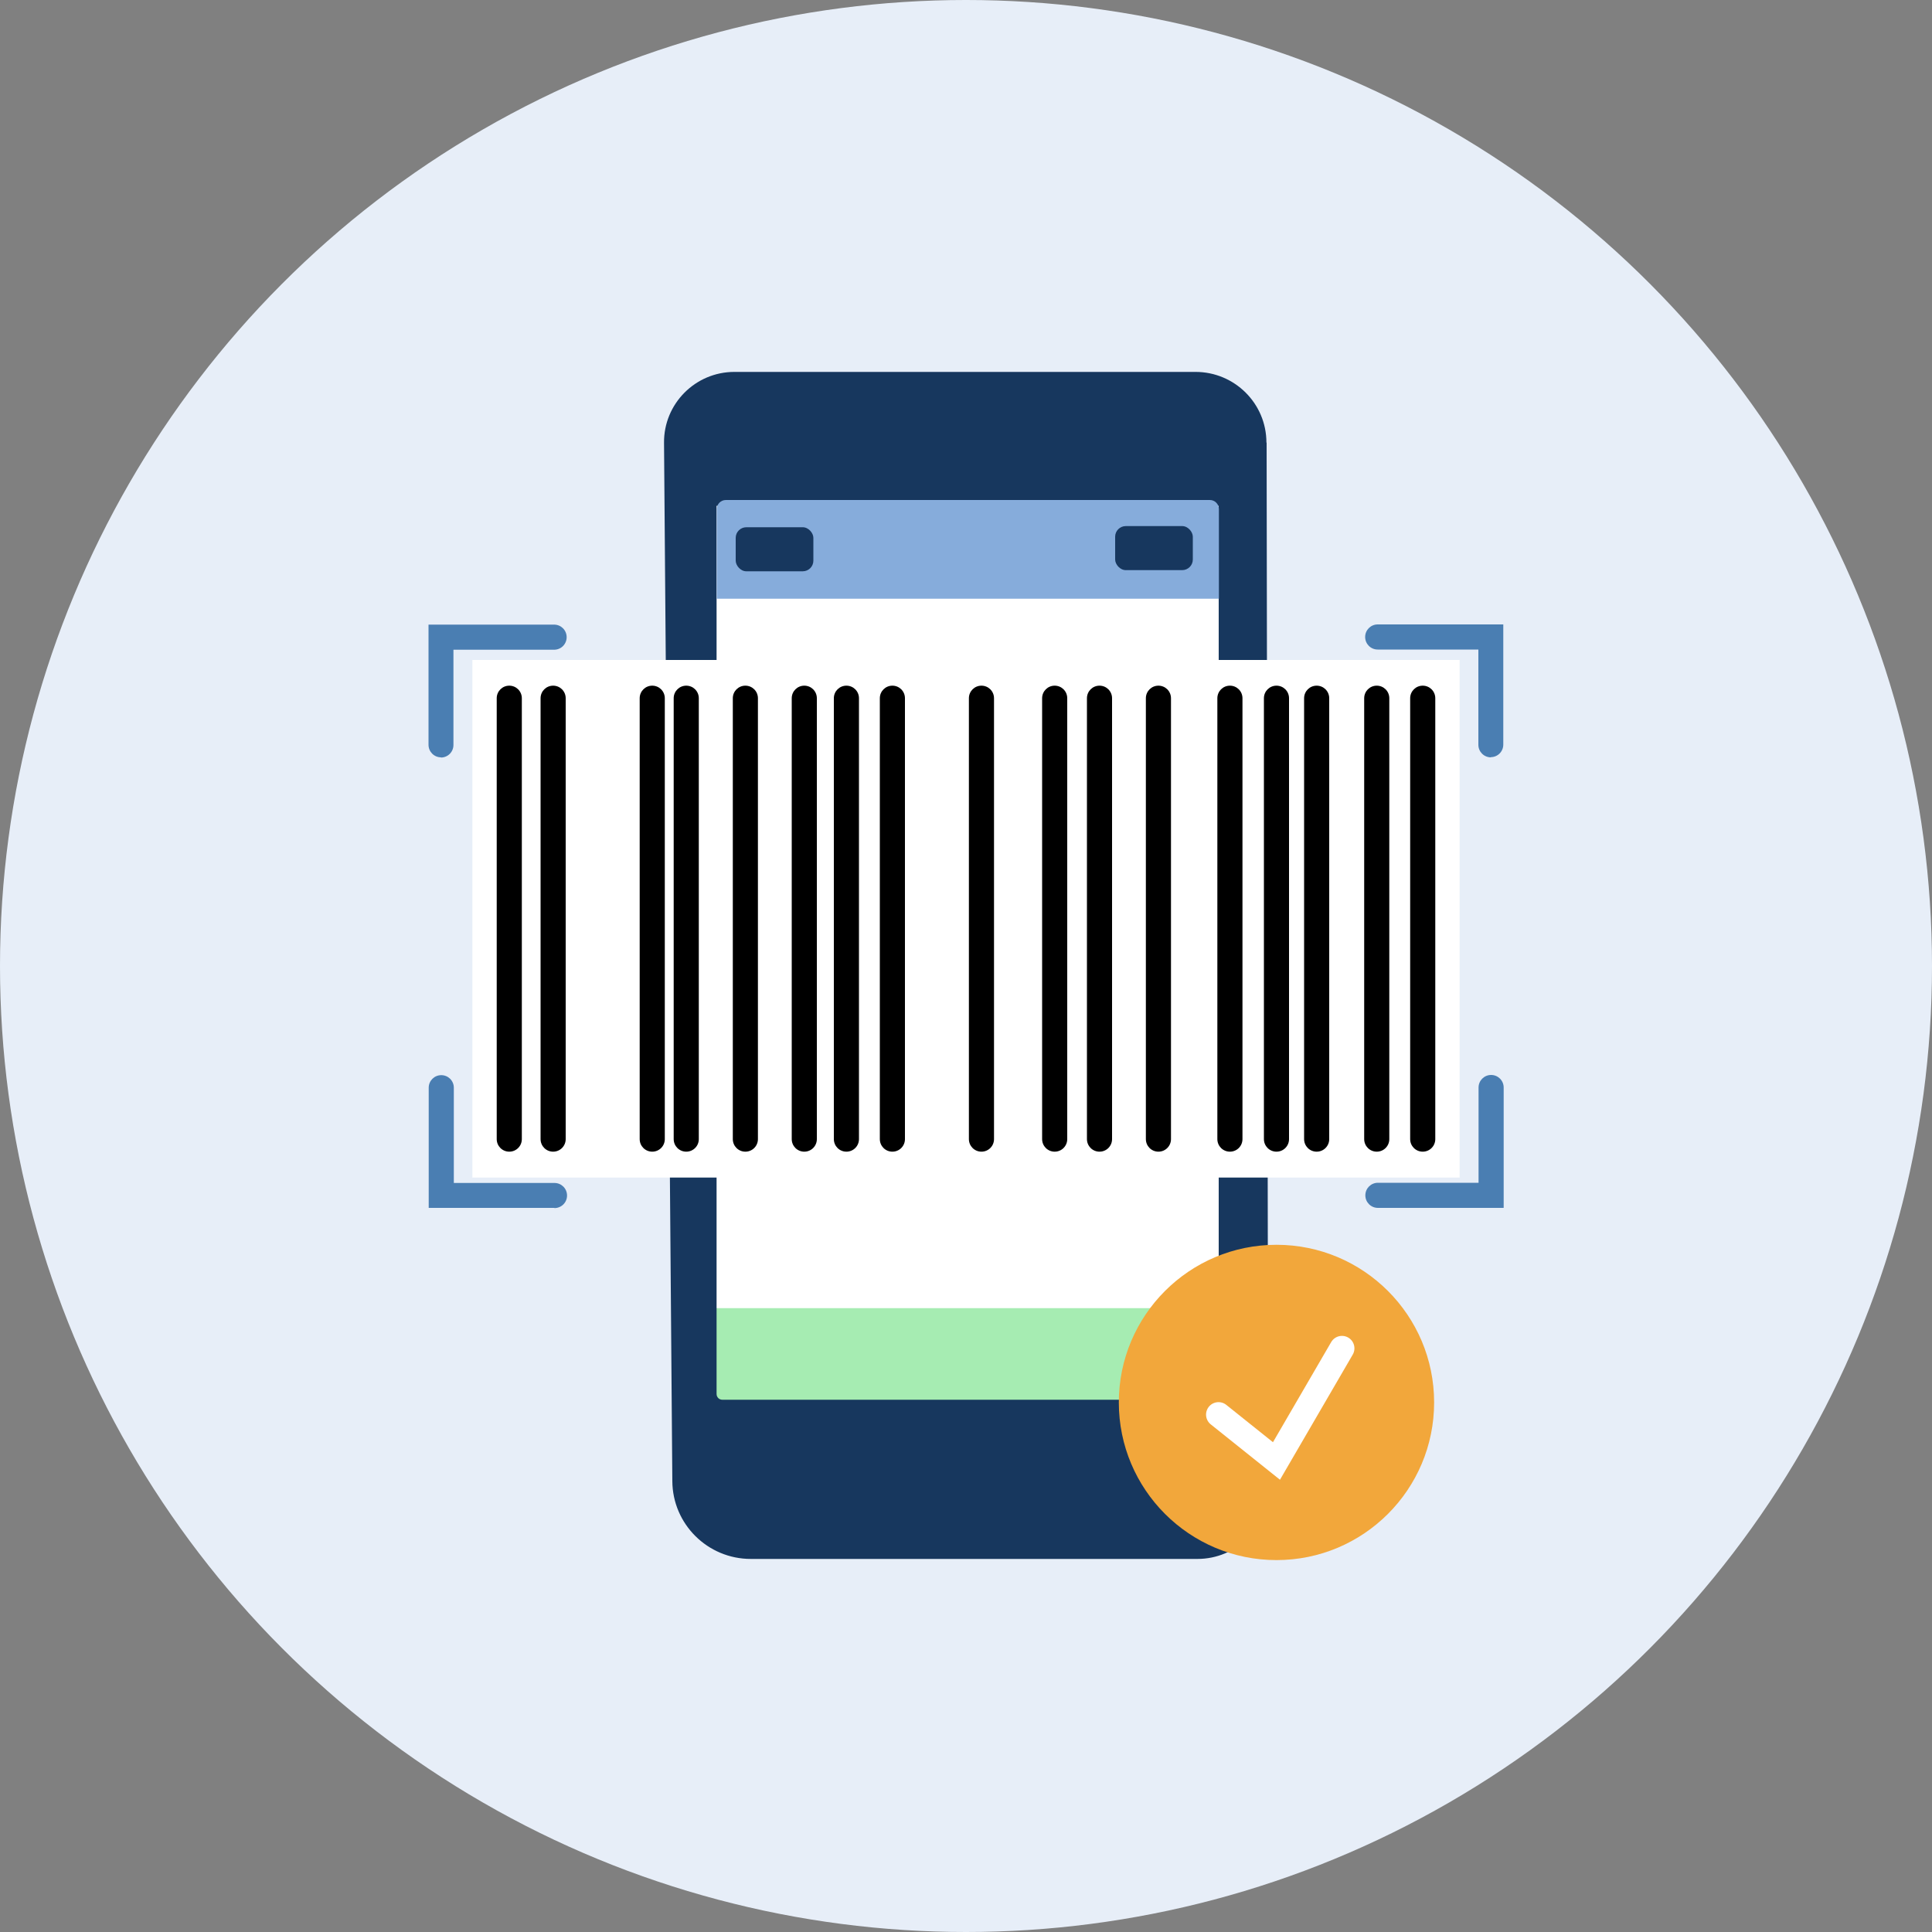
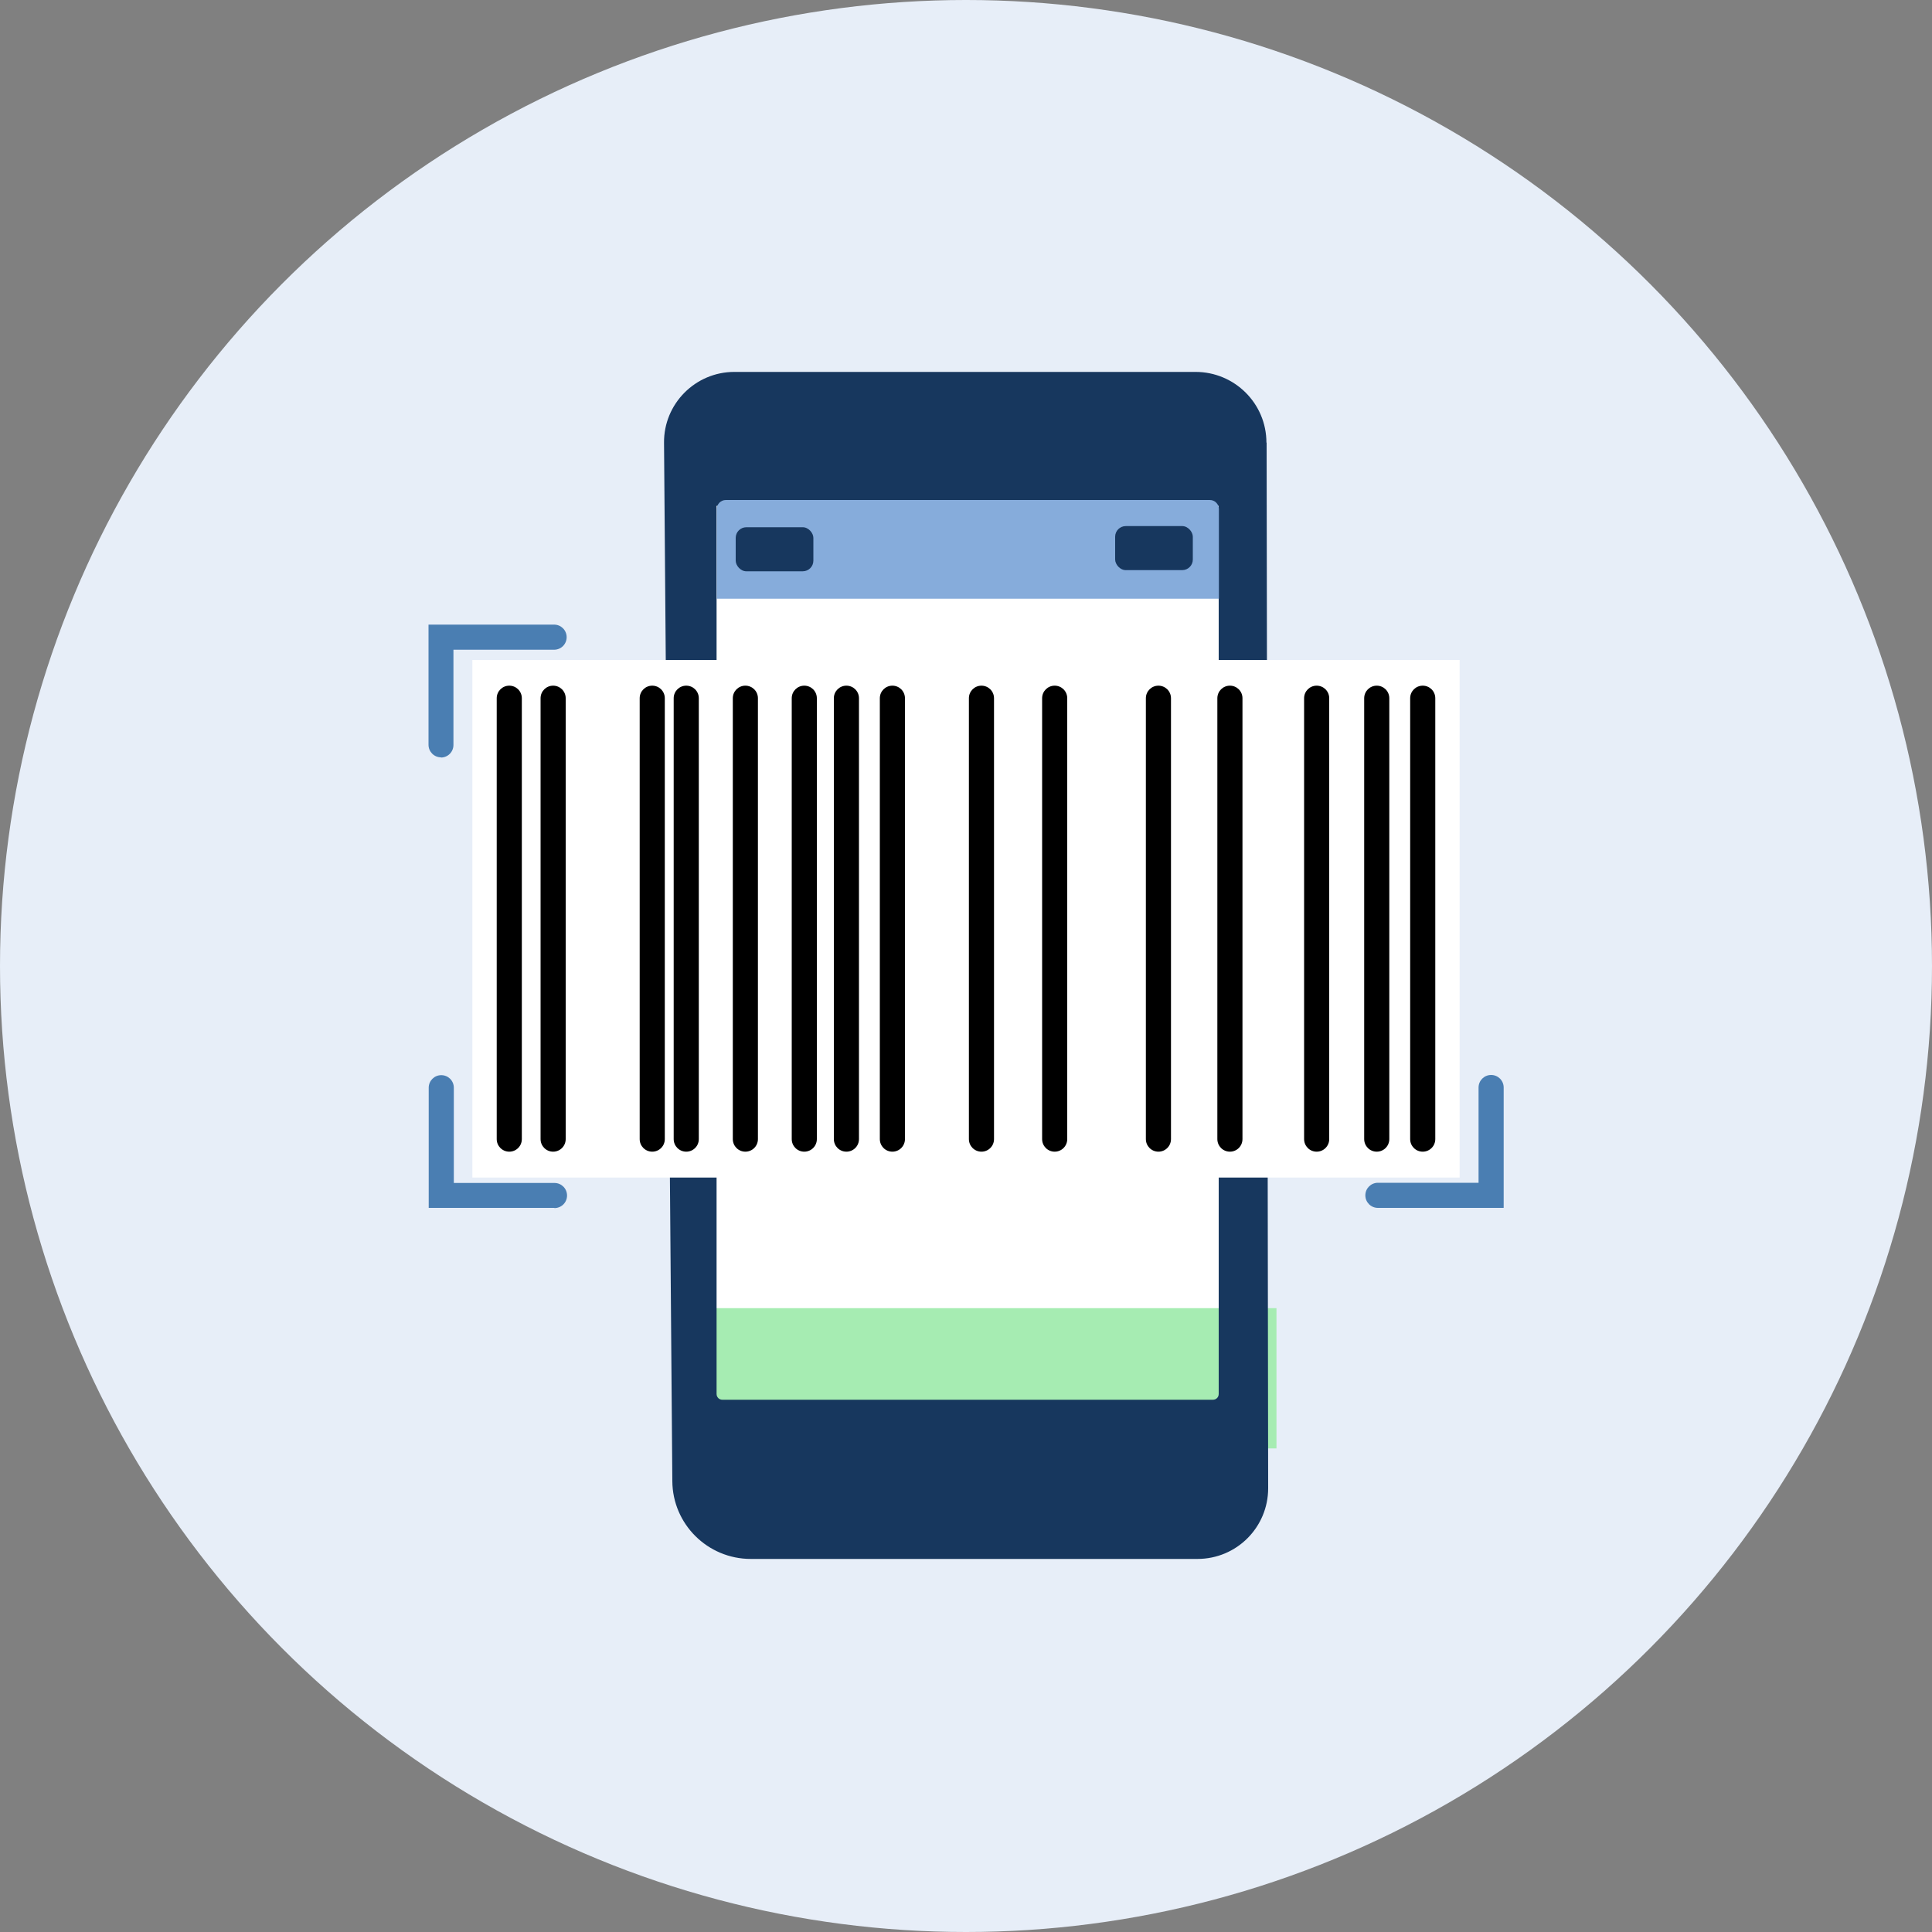
<svg xmlns="http://www.w3.org/2000/svg" id="a" viewBox="0 0 100 100">
  <rect x="0" y="0" width="100" height="100" fill="#808080" stroke="none" />
  <defs>
    <style>.b,.c,.d,.e,.f,.g,.h,.i{stroke-width:0px;}.c{fill:#4a7eb2;}.d{fill:#86acdb;}.e{fill:#17375e;}.f{fill:#a6ecb2;}.g{fill:#f2a73b;}.h{fill:#fff;}.i{fill:#e7eef8;}.j{fill:none;stroke:#fff;stroke-linecap:round;stroke-miterlimit:10;stroke-width:1.29px;}</style>
  </defs>
  <circle class="i" cx="50" cy="50" r="50" />
  <rect class="h" x="36.28" y="22.49" width="27.45" height="53.12" />
  <rect class="f" x="36.59" y="67.71" width="29.48" height="7.26" />
  <path class="e" d="M65.55,22.91c0-2.03-1.65-3.66-3.67-3.66h-23.87c-2.02,0-3.66,1.65-3.64,3.67l.43,53.74c.01,2.23,1.83,4.03,4.06,4.03h23.12c2.03,0,3.66-1.64,3.66-3.66l-.08-54.12ZM62.78,72.45h-25.39c-.17,0-.3-.13-.3-.3V26.18h25.99v45.97c0,.17-.13.3-.3.3Z" />
  <path class="d" d="M37.56,25.88h25.06c.26,0,.47.21.47.47v4.64h-25.99v-4.64c0-.26.21-.47.47-.47Z" />
  <rect class="e" x="38.08" y="27.29" width="4.02" height="2.28" rx=".55" ry=".55" />
  <rect class="e" x="57.72" y="27.23" width="4.02" height="2.28" rx=".55" ry=".55" />
  <rect class="h" x="24.45" y="34.16" width="51.1" height="26.79" />
  <path class="b" d="M26.36,59.61c-.36,0-.65-.29-.65-.65v-22.82c0-.36.29-.65.65-.65s.65.29.65.65v22.82c0,.36-.29.65-.65.65Z" />
  <path class="b" d="M28.63,59.61c-.36,0-.65-.29-.65-.65v-22.82c0-.36.29-.65.65-.65s.65.29.65.65v22.82c0,.36-.29.65-.65.65Z" />
  <path class="b" d="M71.26,59.61c-.36,0-.65-.29-.65-.65v-22.82c0-.36.29-.65.65-.65s.65.29.65.65v22.82c0,.36-.29.65-.65.65Z" />
  <path class="b" d="M73.64,59.61c-.36,0-.65-.29-.65-.65v-22.82c0-.36.29-.65.65-.65s.65.29.65.65v22.82c0,.36-.29.65-.65.65Z" />
  <path class="b" d="M33.76,59.61c-.36,0-.65-.29-.65-.65v-22.82c0-.36.29-.65.65-.65s.65.29.65.65v22.82c0,.36-.29.65-.65.65Z" />
  <path class="b" d="M35.52,59.61c-.36,0-.65-.29-.65-.65v-22.82c0-.36.29-.65.65-.65s.65.29.65.65v22.82c0,.36-.29.65-.65.65Z" />
-   <path class="b" d="M66.07,59.61c-.36,0-.65-.29-.65-.65v-22.82c0-.36.29-.65.65-.65s.65.29.65.65v22.82c0,.36-.29.65-.65.65Z" />
  <path class="b" d="M68.15,59.61c-.36,0-.65-.29-.65-.65v-22.82c0-.36.29-.65.65-.65s.65.29.65.65v22.82c0,.36-.29.65-.65.65Z" />
  <path class="b" d="M38.58,59.61c-.36,0-.65-.29-.65-.65v-22.82c0-.36.29-.65.65-.65s.65.29.65.65v22.82c0,.36-.29.65-.65.65Z" />
  <path class="b" d="M63.66,59.61c-.36,0-.65-.29-.65-.65v-22.82c0-.36.29-.65.65-.65s.65.29.65.65v22.82c0,.36-.29.65-.65.65Z" />
  <path class="b" d="M41.63,59.61c-.36,0-.65-.29-.65-.65v-22.82c0-.36.29-.65.65-.65s.65.29.65.65v22.82c0,.36-.29.65-.65.65Z" />
  <path class="b" d="M59.96,59.61c-.36,0-.65-.29-.65-.65v-22.82c0-.36.29-.65.65-.65s.65.29.65.65v22.82c0,.36-.29.65-.65.65Z" />
  <path class="b" d="M43.81,59.61c-.36,0-.65-.29-.65-.65v-22.82c0-.36.29-.65.65-.65s.65.29.65.65v22.82c0,.36-.29.65-.65.65Z" />
  <path class="b" d="M46.19,59.61c-.36,0-.65-.29-.65-.65v-22.82c0-.36.29-.65.65-.65s.65.29.65.65v22.82c0,.36-.29.65-.65.65Z" />
  <path class="b" d="M50.8,59.61c-.36,0-.65-.29-.65-.65v-22.82c0-.36.29-.65.65-.65s.65.29.65.65v22.82c0,.36-.29.65-.65.65Z" />
  <path class="b" d="M54.59,59.61c-.36,0-.65-.29-.65-.65v-22.82c0-.36.29-.65.65-.65s.65.29.65.65v22.82c0,.36-.29.65-.65.65Z" />
-   <path class="b" d="M56.91,59.61c-.36,0-.65-.29-.65-.65v-22.82c0-.36.29-.65.65-.65s.65.29.65.65v22.82c0,.36-.29.65-.65.65Z" />
  <path class="c" d="M22.83,39.2c-.36,0-.65-.29-.65-.65v-6.22h6.5c.36,0,.65.29.65.65s-.29.65-.65.65h-5.21v4.93c0,.36-.29.65-.65.65Z" />
  <path class="c" d="M28.69,62.52h-6.5v-6.22c0-.36.29-.65.65-.65s.65.29.65.65v4.93h5.21c.36,0,.65.29.65.65s-.29.65-.65.65Z" />
-   <path class="c" d="M77.17,39.2c-.36,0-.65-.29-.65-.65v-4.93h-5.21c-.36,0-.65-.29-.65-.65s.29-.65.65-.65h6.5v6.22c0,.36-.29.65-.65.65Z" />
  <path class="c" d="M77.82,62.52h-6.5c-.36,0-.65-.29-.65-.65s.29-.65.65-.65h5.21v-4.93c0-.36.29-.65.65-.65s.65.29.65.65v6.22Z" />
-   <circle class="g" cx="66.07" cy="72.59" r="8.16" />
-   <polyline class="j" points="63.07 73.22 66.07 75.62 69.46 69.79" />
</svg>